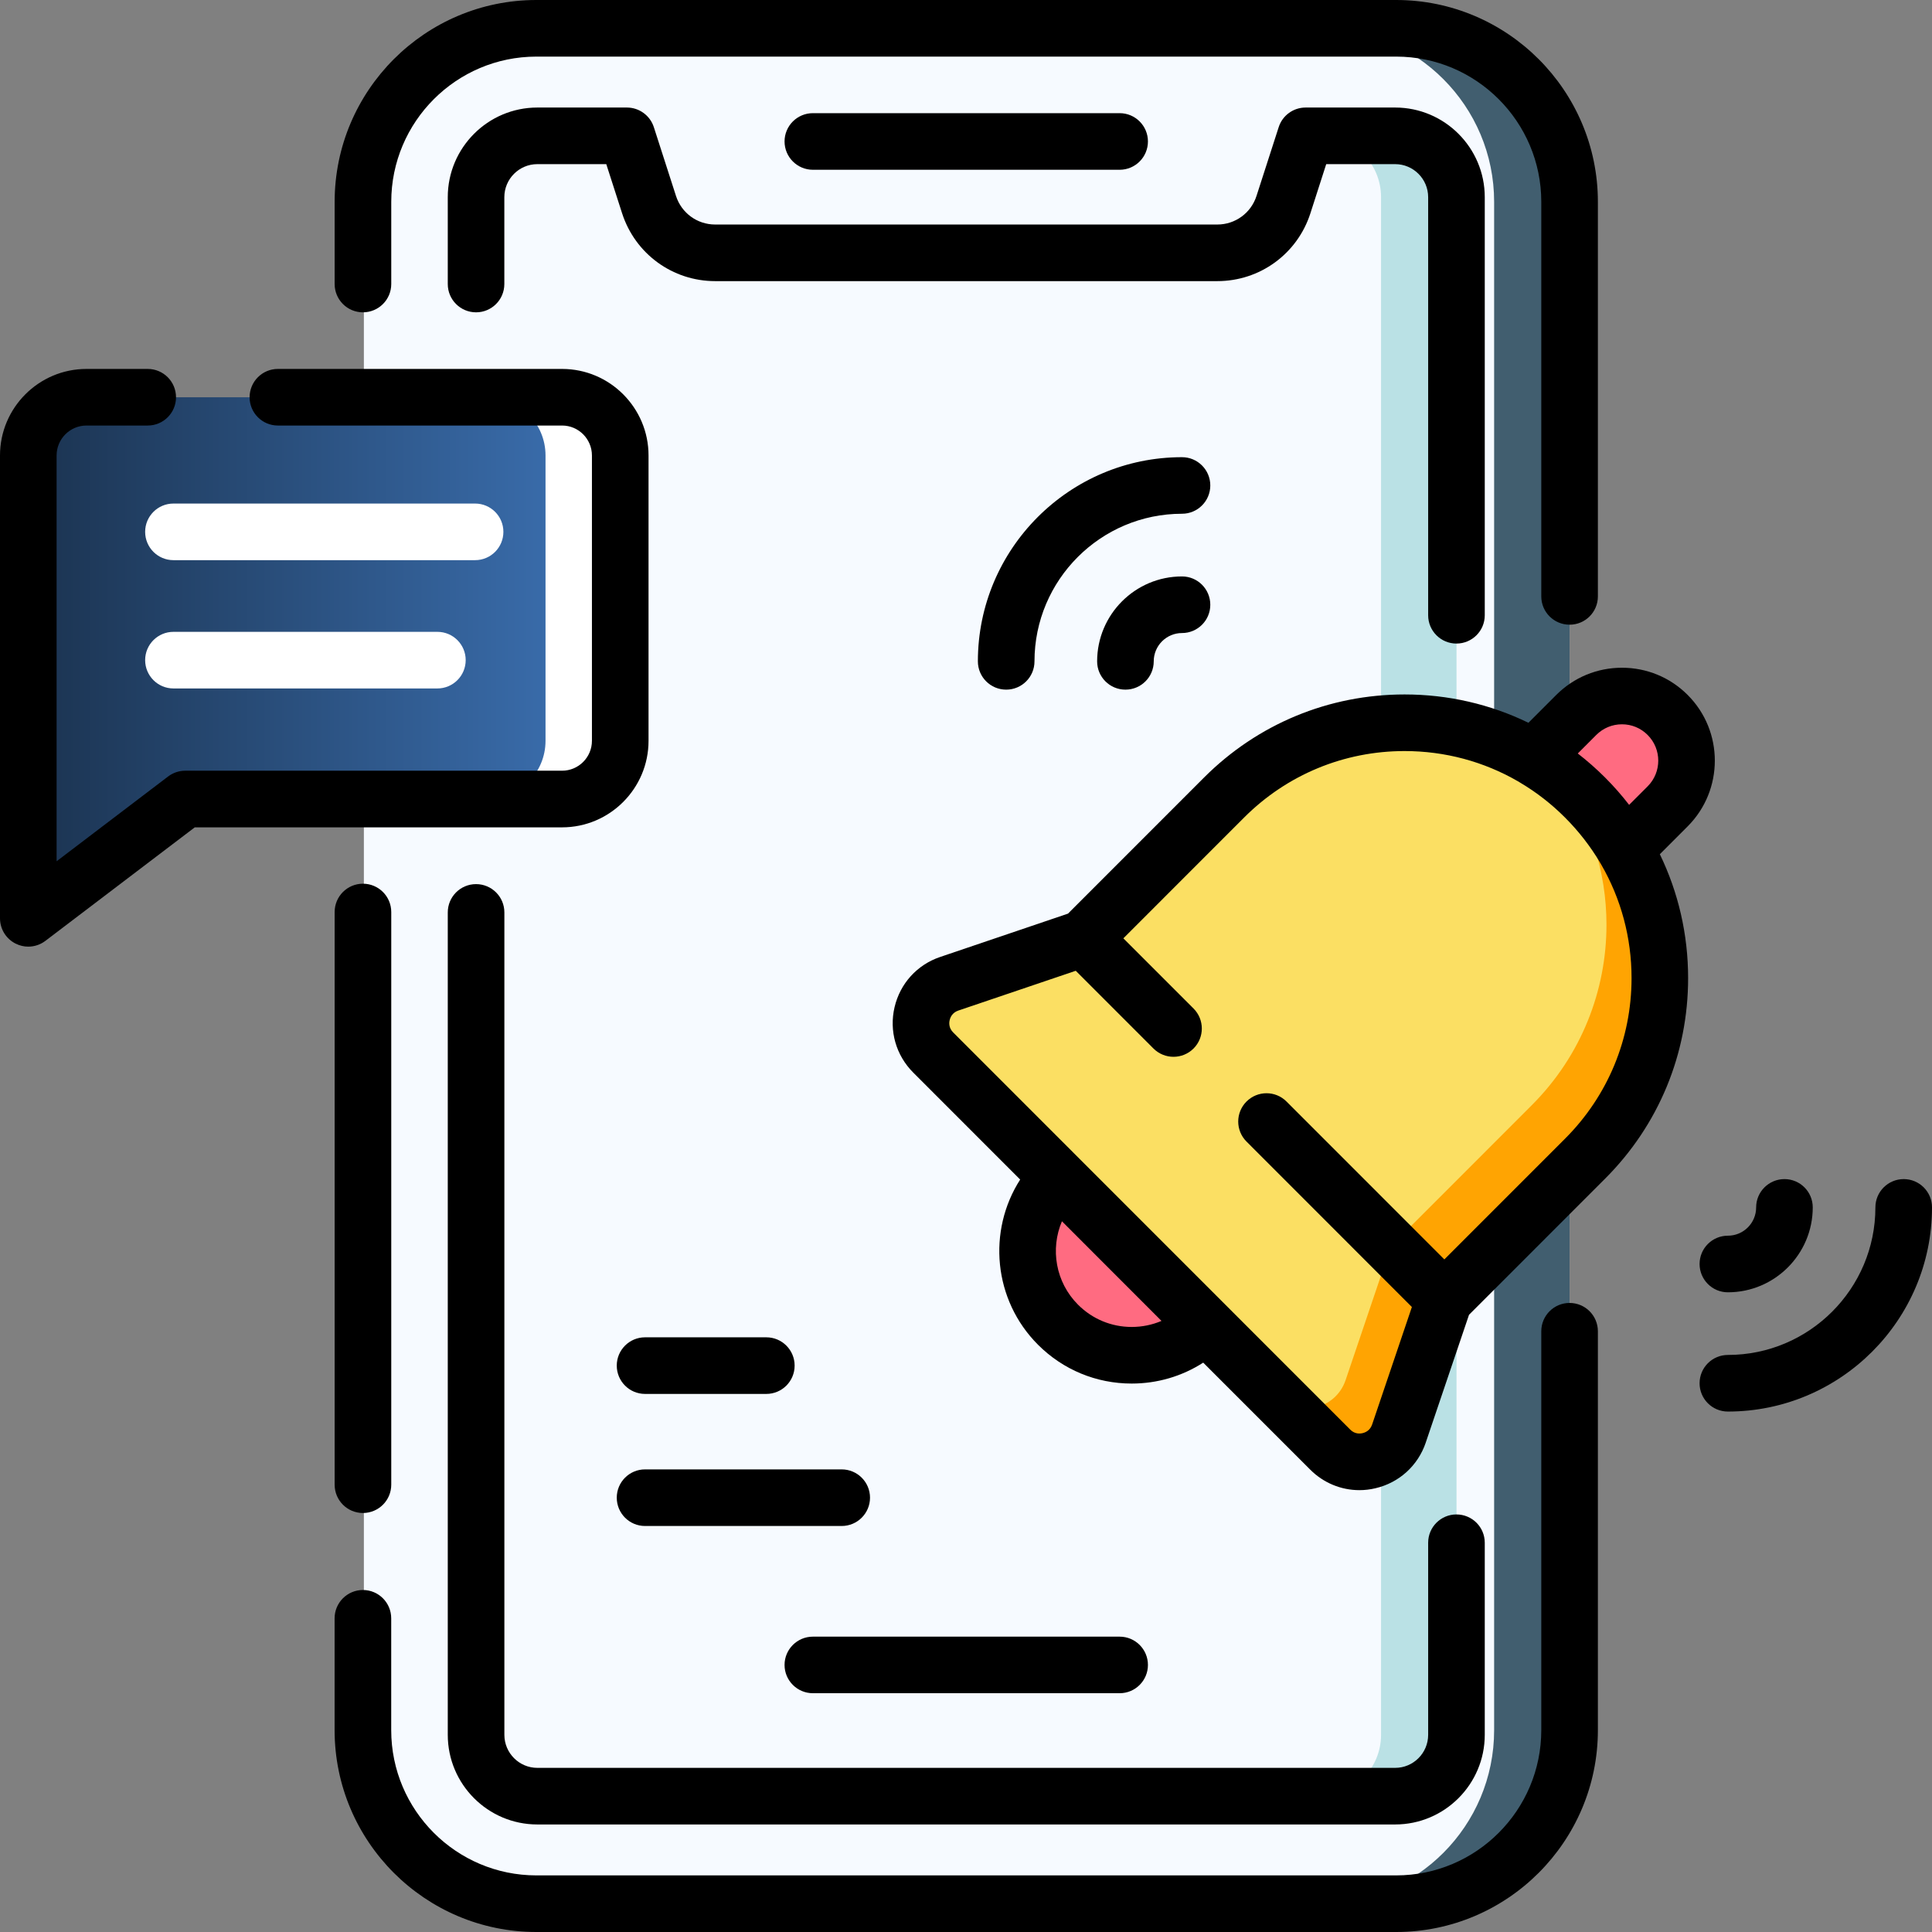
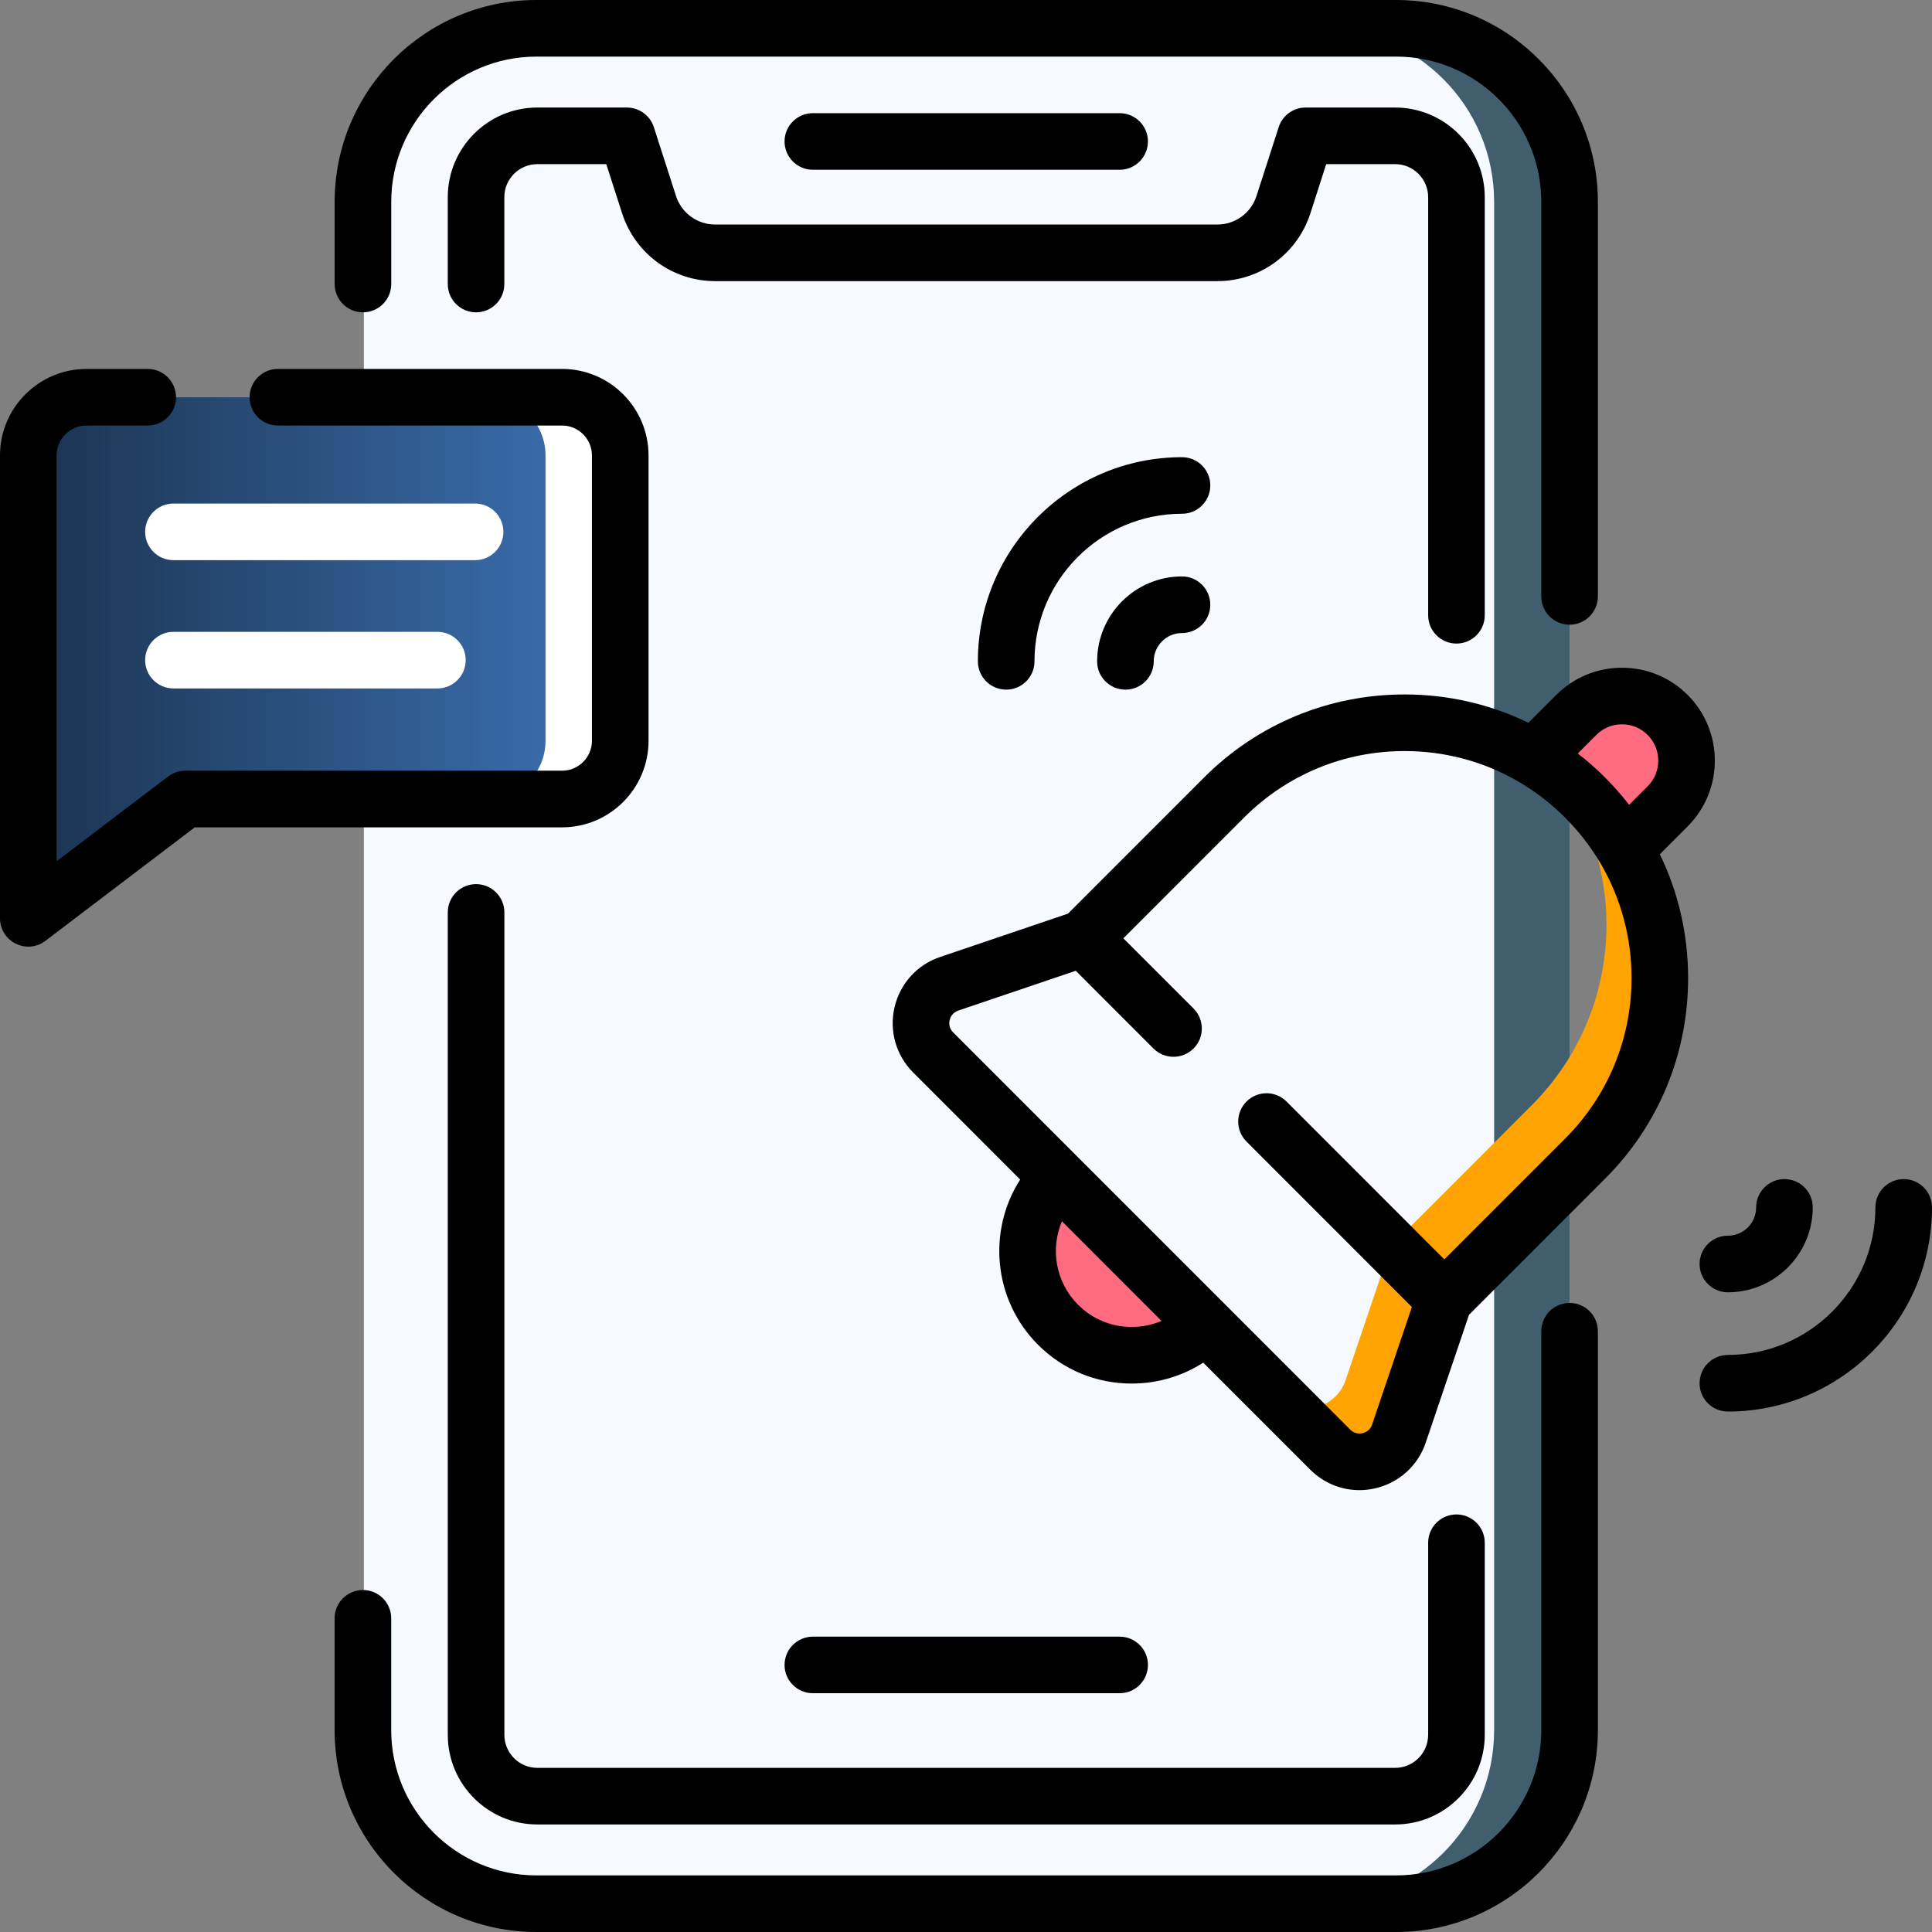
<svg xmlns="http://www.w3.org/2000/svg" width="47" height="47" viewBox="0 0 47 47" fill="none">
  <rect x="0" y="0" width="47" height="47" fill="#808080" stroke="none" />
  <g clip-path="url(#clip0_38_3346)">
    <path d="M38.184 4.911V42.089C38.184 44.421 36.295 46.312 33.966 46.312H13.068C10.74 46.312 8.852 44.421 8.852 42.089V4.911C8.852 2.579 10.74 0.688 13.068 0.688H33.966C36.295 0.688 38.184 2.579 38.184 4.911Z" fill="#F6FAFF" />
    <path d="M38.184 4.911V42.089C38.184 44.421 36.295 46.312 33.967 46.312H32.131C34.459 46.312 36.348 44.421 36.348 42.089V4.911C36.348 2.579 34.459 0.688 32.131 0.688H33.967C36.295 0.688 38.184 2.579 38.184 4.911Z" fill="#415E6F" />
-     <path d="M35.433 4.797V42.203C35.433 43.027 34.766 43.695 33.944 43.695H32.108C32.93 43.695 33.597 43.027 33.597 42.203V4.797C33.597 3.973 32.93 3.305 32.108 3.305H33.944C34.766 3.305 35.433 3.973 35.433 4.797Z" fill="#BAE1E5" />
    <path d="M15.107 11.08V18.022C15.107 18.804 14.473 19.438 13.692 19.438H4.532L0.718 22.34V11.08C0.718 10.298 1.351 9.664 2.132 9.664H13.692C14.473 9.664 15.107 10.298 15.107 11.08Z" fill="url(#paint0_linear_38_3346)" />
    <path d="M15.107 11.08V18.022C15.107 18.804 14.473 19.438 13.692 19.438H11.856C12.637 19.438 13.271 18.804 13.271 18.022V11.08C13.271 10.298 12.637 9.664 11.856 9.664H13.692C14.473 9.664 15.107 10.298 15.107 11.08Z" fill="white" />
    <path d="M40.569 17.393C39.955 16.779 38.96 16.779 38.346 17.393L37.307 18.432L39.53 20.656L40.569 19.616C41.183 19.002 41.183 18.007 40.569 17.393Z" fill="#FF6B81" />
    <path d="M25.739 28.642C24.75 29.632 24.75 31.237 25.739 32.227C26.729 33.217 28.333 33.217 29.323 32.227L25.739 28.642Z" fill="#FF6B81" />
-     <path d="M32.361 35.266L31.063 33.968L22.702 25.604C22.172 25.074 22.383 24.172 23.092 23.932L26.354 22.826L29.778 19.402C31.983 17.197 35.432 16.997 37.862 18.8C38.106 18.98 38.339 19.181 38.56 19.402C39.773 20.616 40.379 22.204 40.379 23.795C40.379 25.385 39.773 26.975 38.559 28.187L35.136 31.612L34.033 34.874C33.791 35.584 32.89 35.795 32.361 35.266Z" fill="#FBDF63" />
    <path d="M32.361 35.266L31.068 33.973C31.598 34.495 32.493 34.284 32.734 33.576L33.838 30.314L37.261 26.889C38.475 25.677 39.081 24.087 39.081 22.497C39.081 21.196 38.674 19.895 37.862 18.8C38.106 18.98 38.339 19.181 38.56 19.402C39.773 20.616 40.379 22.205 40.379 23.795C40.379 25.385 39.773 26.975 38.559 28.187L35.136 31.612L34.032 34.874C33.791 35.585 32.89 35.795 32.361 35.266Z" fill="#FFA402" />
-     <path d="M8.141 22.187V36.118C8.141 36.499 8.449 36.807 8.829 36.807C9.209 36.807 9.518 36.499 9.518 36.118V22.187C9.518 21.806 9.209 21.498 8.829 21.498C8.449 21.498 8.141 21.806 8.141 22.187Z" fill="black" />
    <path d="M38.183 31.697C37.803 31.697 37.495 32.005 37.495 32.386V42.089C37.495 44.038 35.911 45.623 33.964 45.623H13.049C11.101 45.623 9.517 44.038 9.517 42.089V39.369C9.517 38.989 9.209 38.68 8.829 38.68C8.449 38.68 8.14 38.989 8.14 39.369V42.089C8.14 44.797 10.342 47 13.049 47H33.964C36.67 47 38.872 44.797 38.872 42.089V32.386C38.872 32.005 38.564 31.697 38.183 31.697Z" fill="black" />
    <path d="M8.829 7.598C9.209 7.598 9.518 7.29 9.518 6.91V4.911C9.518 2.962 11.102 1.377 13.049 1.377H33.964C35.911 1.377 37.495 2.962 37.495 4.911V14.509C37.495 14.889 37.803 15.197 38.184 15.197C38.564 15.197 38.872 14.889 38.872 14.509V4.911C38.872 2.203 36.67 0 33.964 0H13.049C10.342 0 8.141 2.203 8.141 4.911V6.91C8.141 7.29 8.449 7.598 8.829 7.598Z" fill="black" />
    <path d="M35.431 15.656C35.812 15.656 36.12 15.348 36.12 14.968V4.797C36.12 3.594 35.142 2.616 33.94 2.616H31.762C31.463 2.616 31.198 2.809 31.107 3.093L30.567 4.767C30.433 5.183 30.05 5.462 29.614 5.462H17.398C16.962 5.462 16.579 5.183 16.445 4.767L15.906 3.093C15.814 2.809 15.549 2.616 15.25 2.616H13.072C11.87 2.616 10.893 3.594 10.893 4.797V6.91C10.893 7.29 11.201 7.598 11.581 7.598C11.961 7.598 12.269 7.29 12.269 6.91V4.797C12.269 4.354 12.629 3.993 13.072 3.993H14.749L15.134 5.189C15.453 6.176 16.362 6.839 17.398 6.839H29.614C30.65 6.839 31.56 6.176 31.878 5.19L32.263 3.993H33.94C34.383 3.993 34.743 4.354 34.743 4.797V14.968C34.743 15.348 35.051 15.656 35.431 15.656Z" fill="black" />
    <path d="M11.581 21.508C11.201 21.508 10.893 21.816 10.893 22.197V42.203C10.893 43.406 11.87 44.384 13.072 44.384H33.94C35.142 44.384 36.12 43.405 36.12 42.203V37.53C36.12 37.15 35.812 36.842 35.431 36.842C35.051 36.842 34.743 37.15 34.743 37.53V42.203C34.743 42.646 34.383 43.007 33.94 43.007H13.072C12.63 43.007 12.27 42.646 12.27 42.203V22.197C12.27 21.816 11.961 21.508 11.581 21.508Z" fill="black" />
    <path d="M27.238 4.13C27.618 4.13 27.926 3.821 27.926 3.441C27.926 3.061 27.618 2.753 27.238 2.753H19.775C19.395 2.753 19.086 3.061 19.086 3.441C19.086 3.821 19.395 4.13 19.775 4.13H27.238Z" fill="black" />
    <path d="M27.238 39.815H19.775C19.395 39.815 19.086 40.123 19.086 40.503C19.086 40.883 19.395 41.191 19.775 41.191H27.238C27.618 41.191 27.926 40.883 27.926 40.503C27.926 40.123 27.618 39.815 27.238 39.815Z" fill="black" />
    <path d="M15.777 18.022V11.08C15.777 9.92 14.834 8.975 13.674 8.975H6.76C6.38 8.975 6.072 9.284 6.072 9.664C6.072 10.044 6.38 10.352 6.76 10.352H13.674C14.074 10.352 14.4 10.679 14.4 11.08V18.022C14.4 18.423 14.074 18.749 13.674 18.749H4.506C4.355 18.749 4.209 18.799 4.089 18.89L1.377 20.952V11.08C1.377 10.679 1.703 10.352 2.104 10.352H3.594C3.974 10.352 4.282 10.044 4.282 9.664C4.282 9.284 3.974 8.975 3.594 8.975H2.104C0.944 8.975 0 9.92 0 11.08V22.34C0 22.602 0.148 22.841 0.383 22.957C0.48 23.005 0.584 23.029 0.688 23.029C0.836 23.029 0.983 22.981 1.105 22.888L4.738 20.127H13.674C14.834 20.126 15.777 19.182 15.777 18.022Z" fill="black" />
    <path d="M12.246 12.938C12.246 12.558 11.938 12.25 11.558 12.25H4.219C3.839 12.25 3.531 12.558 3.531 12.938C3.531 13.319 3.839 13.627 4.219 13.627H11.558C11.938 13.627 12.246 13.319 12.246 12.938Z" fill="white" />
    <path d="M4.219 15.371C3.839 15.371 3.531 15.679 3.531 16.059C3.531 16.439 3.839 16.748 4.219 16.748H10.641C11.021 16.748 11.329 16.439 11.329 16.059C11.329 15.679 11.021 15.371 10.641 15.371H4.219Z" fill="white" />
    <path d="M41.056 20.103C41.937 19.222 41.937 17.787 41.056 16.906C40.629 16.479 40.061 16.244 39.458 16.244C38.854 16.244 38.286 16.479 37.859 16.906L37.182 17.583C36.255 17.132 35.23 16.894 34.169 16.894C32.327 16.894 30.594 17.612 29.291 18.915L25.981 22.226L22.872 23.28C22.311 23.469 21.897 23.926 21.762 24.502C21.627 25.078 21.797 25.672 22.215 26.091L24.818 28.695C24.018 29.942 24.163 31.624 25.252 32.714C25.861 33.323 26.67 33.658 27.531 33.658C28.157 33.658 28.757 33.48 29.271 33.149L31.874 35.752C32.197 36.076 32.626 36.251 33.07 36.251C33.2 36.251 33.33 36.236 33.46 36.205C34.036 36.071 34.494 35.656 34.684 35.096C34.684 35.096 34.684 35.096 34.684 35.095L35.737 31.985L39.047 28.674C40.35 27.372 41.067 25.639 41.067 23.795C41.067 22.733 40.829 21.708 40.379 20.781L41.056 20.103ZM38.833 17.879C39 17.712 39.222 17.62 39.458 17.62C39.694 17.62 39.915 17.712 40.082 17.879C40.427 18.224 40.427 18.785 40.082 19.13L39.632 19.58C39.453 19.348 39.258 19.126 39.047 18.915C38.836 18.704 38.614 18.509 38.383 18.33L38.833 17.879ZM27.531 32.281C27.038 32.281 26.575 32.089 26.226 31.74C25.678 31.192 25.547 30.383 25.834 29.71L28.256 32.134C28.03 32.23 27.784 32.281 27.531 32.281ZM38.073 27.701L35.137 30.638L31.297 26.797C31.029 26.528 30.593 26.528 30.324 26.797C30.055 27.066 30.055 27.502 30.324 27.771L34.347 31.796L33.38 34.654C33.33 34.802 33.213 34.849 33.148 34.864C33.083 34.88 32.957 34.889 32.848 34.779L23.189 25.117C23.078 25.007 23.087 24.881 23.103 24.816C23.118 24.75 23.166 24.634 23.313 24.584L26.17 23.616L28.061 25.508C28.196 25.642 28.372 25.709 28.548 25.709C28.724 25.709 28.9 25.642 29.035 25.508C29.304 25.239 29.304 24.803 29.035 24.534L27.328 22.827L30.265 19.889C31.308 18.846 32.695 18.271 34.169 18.271C35.153 18.271 36.098 18.527 36.928 19.007C36.948 19.021 36.968 19.033 36.989 19.044C37.38 19.276 37.744 19.559 38.073 19.889C38.403 20.219 38.686 20.584 38.919 20.974C38.93 20.995 38.941 21.014 38.954 21.034C39.434 21.864 39.691 22.81 39.691 23.795C39.69 25.271 39.116 26.658 38.073 27.701Z" fill="black" />
    <path d="M28.755 14.023C27.616 14.023 26.69 14.95 26.69 16.089C26.69 16.469 26.998 16.777 27.378 16.777C27.759 16.777 28.067 16.469 28.067 16.089C28.067 15.709 28.375 15.4 28.755 15.4C29.135 15.4 29.443 15.092 29.443 14.712C29.443 14.331 29.135 14.023 28.755 14.023Z" fill="black" />
    <path d="M28.755 11.122C26.017 11.122 23.789 13.35 23.789 16.089C23.789 16.469 24.097 16.777 24.478 16.777C24.858 16.777 25.166 16.469 25.166 16.089C25.166 14.109 26.776 12.498 28.755 12.498C29.135 12.498 29.443 12.19 29.443 11.81C29.443 11.43 29.135 11.122 28.755 11.122Z" fill="black" />
    <path d="M41.346 30.749C41.346 31.129 41.654 31.438 42.034 31.438C43.173 31.438 44.099 30.511 44.099 29.372C44.099 28.992 43.791 28.684 43.411 28.684C43.031 28.684 42.722 28.992 42.722 29.372C42.722 29.752 42.414 30.061 42.034 30.061C41.654 30.061 41.346 30.369 41.346 30.749Z" fill="black" />
    <path d="M46.312 28.684C45.931 28.684 45.623 28.992 45.623 29.372C45.623 31.352 44.013 32.962 42.034 32.962C41.654 32.962 41.346 33.27 41.346 33.651C41.346 34.031 41.654 34.339 42.034 34.339C44.772 34.339 47 32.111 47 29.372C47 28.992 46.692 28.684 46.312 28.684Z" fill="black" />
-     <path d="M15.692 33.91H18.643C19.023 33.91 19.331 33.602 19.331 33.221C19.331 32.841 19.023 32.533 18.643 32.533H15.692C15.312 32.533 15.004 32.841 15.004 33.221C15.004 33.602 15.312 33.91 15.692 33.91Z" fill="black" />
-     <path d="M20.476 35.746H15.692C15.312 35.746 15.004 36.054 15.004 36.434C15.004 36.815 15.312 37.123 15.692 37.123H20.476C20.856 37.123 21.165 36.815 21.165 36.434C21.165 36.054 20.856 35.746 20.476 35.746Z" fill="black" />
  </g>
  <defs>
    <linearGradient id="paint0_linear_38_3346" x1="15.107" y1="12.548" x2="0.718" y2="12.548" gradientUnits="userSpaceOnUse">
      <stop stop-color="#3D73B6" />
      <stop offset="1" stop-color="#1B3350" />
    </linearGradient>
    <clipPath id="clip0_38_3346">
      <rect width="47" height="47" fill="white" />
    </clipPath>
  </defs>
</svg>